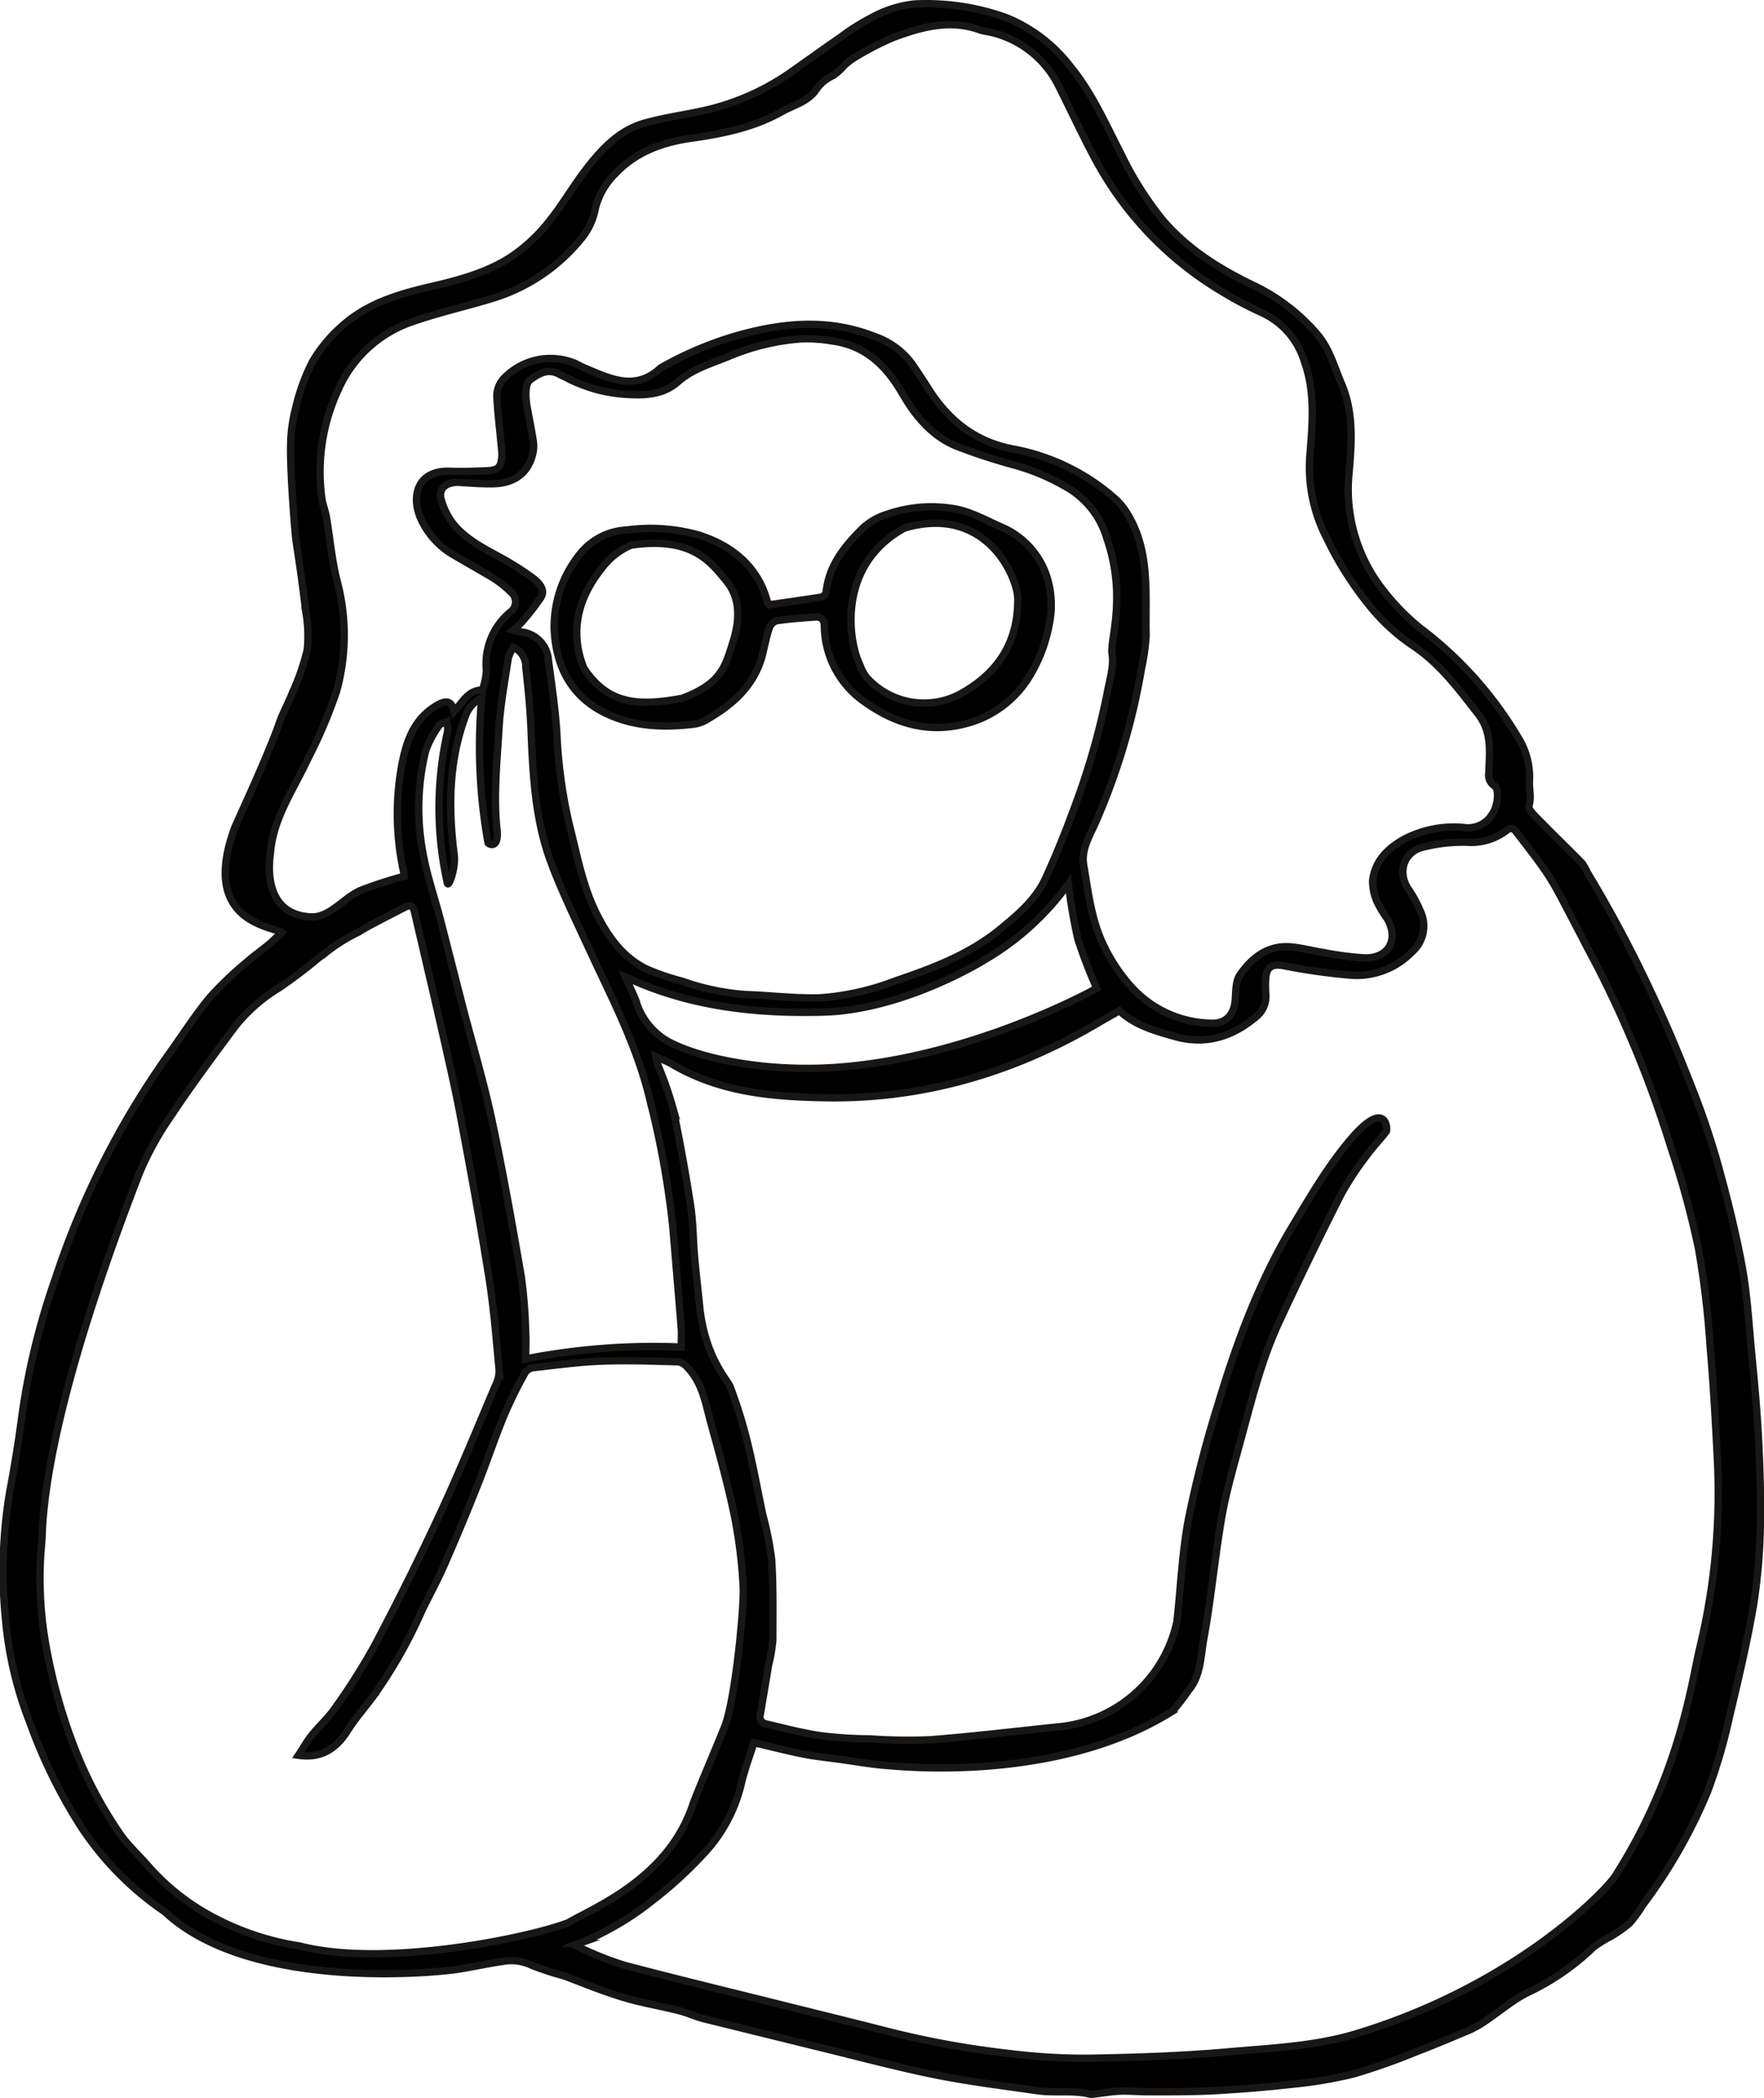
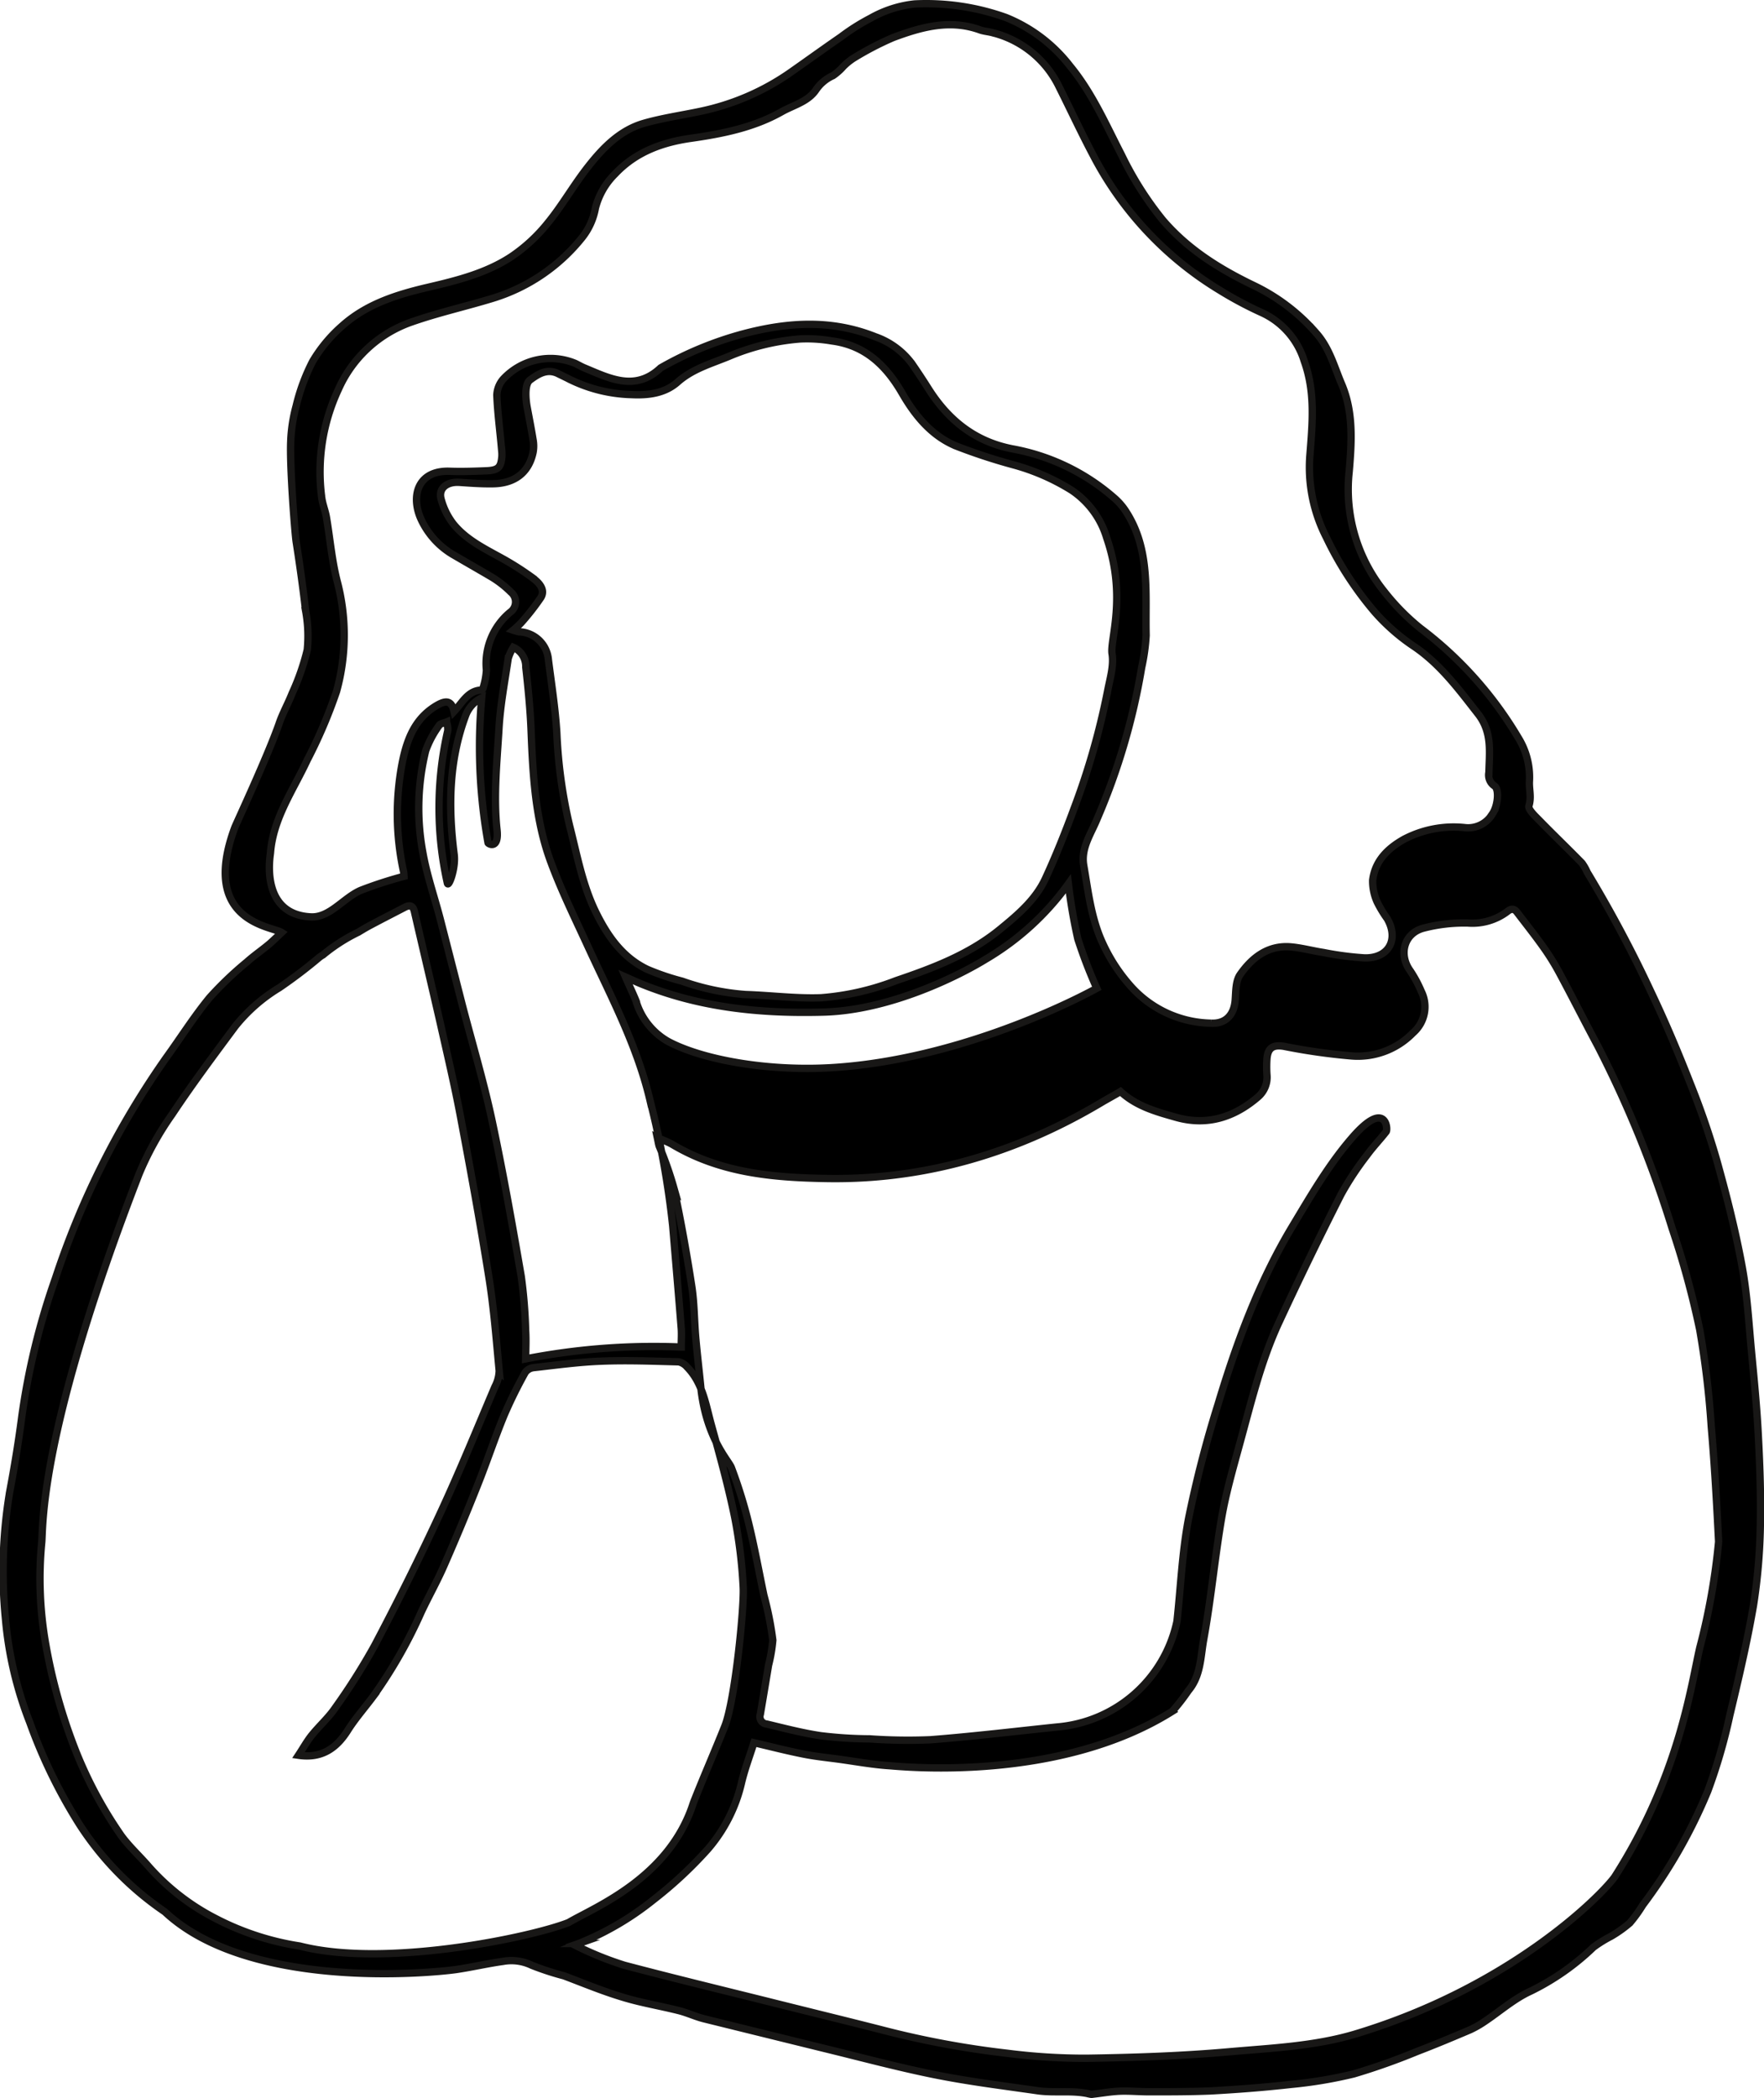
<svg xmlns="http://www.w3.org/2000/svg" id="Ebene_1" data-name="Ebene 1" viewBox="0 0 240.22 285.71">
  <defs>
    <style>.cls-1,.cls-2{stroke:#181716;stroke-miterlimit:10;}.cls-2{fill-rule:evenodd;}</style>
  </defs>
-   <path class="cls-1" d="M334.4,358.21c-.19-3.93-.58-7.86-.95-11.79s-.58-7.79-1.29-11.61c-.88-4.76-2.07-9.48-3.37-14.14a108.06,108.06,0,0,0-3.59-10.49c-1.66-4.24-3.43-8.46-5.39-12.58a172.43,172.43,0,0,0-8.73-16.38,6.67,6.67,0,0,0-.7-1.23c-1.89-1.94-3.85-3.81-5.74-5.75-.61-.63-1.65-1.57-1.49-2.06.37-1.19,0-2.27.07-3.38a10.2,10.2,0,0,0-1.54-5.92A51.46,51.46,0,0,0,288.36,248a30.69,30.69,0,0,1-4.92-5,22.17,22.17,0,0,1-4.77-16.32c.34-4,.62-8.12-1.06-12-1-2.37-1.65-4.88-3.45-6.89a26.29,26.29,0,0,0-8.29-6.36c-4.71-2.25-9.1-4.94-12.58-9a45.49,45.49,0,0,1-5.62-8.87c-2.14-4.14-4-8.45-7-12.09a20.89,20.89,0,0,0-8.75-6.63A32.22,32.22,0,0,0,219.47,163a15.52,15.52,0,0,0-6,1.95,28,28,0,0,0-4,2.53c-2.29,1.58-4.55,3.21-6.83,4.81a33.3,33.3,0,0,1-12.42,5.35c-2.53.53-5.11.9-7.59,1.61-3.26.94-5.57,3.32-7.59,5.89s-3.51,5.25-5.5,7.68a22.37,22.37,0,0,1-5,4.61c-3.4,2.23-7.37,3.23-11.28,4.14-4.3,1-8.42,2.3-11.74,5.28a19.88,19.88,0,0,0-4,4.81,26.71,26.71,0,0,0-2.25,6.08,21.3,21.3,0,0,0-.74,4.83c-.15,3.38.56,12.47.74,13.65.49,3.13.93,6.27,1.29,9.41a18.8,18.8,0,0,1,.22,5.33,32.39,32.39,0,0,1-2.06,5.91c-.53,1.35-1.25,2.63-1.73,4-1.54,4.45-5.92,13.83-6.08,14.27-4.76,12.86,5.05,13.43,6.39,14.29-.59.56-1.05,1-1.57,1.47-1,.86-2.16,1.64-3.16,2.54a46.67,46.67,0,0,0-5.08,4.85c-2.12,2.58-3.91,5.42-5.87,8.13a114,114,0,0,0-15.12,30.07,96.33,96.33,0,0,0-4.61,19c-.44,3.38-1,6.76-1.63,10.11a65.57,65.57,0,0,0-.58,17.24A50.67,50.67,0,0,0,99,397a70.71,70.71,0,0,0,6.75,13.85,41.66,41.66,0,0,0,11.63,11.92c11.38,10.68,36,8.37,39.58,7.88,2.17-.31,4.3-.82,6.47-1.12a6.37,6.37,0,0,1,3.91.52,37.57,37.57,0,0,0,4.39,1.44c2.66,1,5.26,2.09,8,2.91,2.5.77,5.11,1.19,7.65,1.83,1.16.29,2.26.82,3.42,1.11q8.1,2,16.23,4c5.06,1.23,10.1,2.59,15.21,3.62,4.63.93,9.34,1.51,14,2.18,2.37.34,4.81-.12,7.18.47a.85.85,0,0,0,.35,0c1.23-.14,2.45-.36,3.68-.41s2.67.08,4,.08c2.76,0,5.52,0,8.27-.11,3.68-.2,7.35-.48,11-.89a60.1,60.1,0,0,0,8.57-1.43,88.3,88.3,0,0,0,8.66-3.07c2.41-.92,4.79-1.92,7.17-2.93a13.71,13.71,0,0,0,2-1.14c2.08-1.39,4-3.1,6.24-4.12a33.44,33.44,0,0,0,8.58-6,17.42,17.42,0,0,1,2.39-1.48,16.88,16.88,0,0,0,2.56-1.82,18.67,18.67,0,0,0,1.75-2.42,70.86,70.86,0,0,0,8.86-15.52,74.47,74.47,0,0,0,3-10.31c1.2-5,2.37-10,3.23-15a78.35,78.35,0,0,0,.93-10.83C334.74,366.2,334.61,362.2,334.4,358.21ZM131.77,278.62c.36-4.74,3.09-8.53,5-12.65a67.64,67.64,0,0,0,4-9.36,28.69,28.69,0,0,0,.06-15.11c-.71-2.82-.95-5.75-1.44-8.62-.16-.93-.55-1.83-.65-2.77A26.51,26.51,0,0,1,141,215.53a17,17,0,0,1,9.74-9.14c3.7-1.32,7.56-2.17,11.32-3.32a24.89,24.89,0,0,0,12.15-8.26,9,9,0,0,0,1.81-4,10,10,0,0,1,2.69-4.68c2.83-3,6.45-4.3,10.39-4.85,4.27-.61,8.49-1.46,12.28-3.6,1.6-.91,3.58-1.35,4.69-3a5.5,5.5,0,0,1,2.3-1.92,7.44,7.44,0,0,0,1.41-1.25,8.15,8.15,0,0,1,1.38-1.12,41.23,41.23,0,0,1,5.39-2.81c3.82-1.43,7.73-2.53,11.84-1.05.56.2,1.17.23,1.74.39a13.77,13.77,0,0,1,9.05,7.39c1.55,3.09,3,6.21,4.62,9.27A46.66,46.66,0,0,0,261.08,202a50.9,50.9,0,0,0,5.62,3,10.7,10.7,0,0,1,5.86,6.66c1.53,4.26,1.09,8.54.76,12.81a20.9,20.9,0,0,0,2.25,11.18,46.46,46.46,0,0,0,6.56,10.12,27.17,27.17,0,0,0,5.18,4.58c3.69,2.44,6.21,5.87,8.87,9.27,2,2.52,1.58,5.21,1.52,8a1.78,1.78,0,0,0,.75,1.85c.69.45.47,2.72-.26,3.79a3.83,3.83,0,0,1-3.69,1.9,14.55,14.55,0,0,0-8.35,1.57c-2.25,1.26-3.95,2.95-4.28,5.57a6.88,6.88,0,0,0,.62,3,16.42,16.42,0,0,0,1.36,2.25c1.63,2.84.19,5.43-3.1,5.34a42.11,42.11,0,0,1-5.56-.73c-1.5-.23-3-.64-4.47-.77-3.09-.26-5.28,1.45-6.9,3.77-.62.89-.58,2.29-.67,3.47-.15,2-1.28,3.25-3.28,3.15A15,15,0,0,1,249.15,297a23.48,23.48,0,0,1-4-6c-1.62-3.43-2-7.08-2.63-10.71-.4-2.36,1-4.29,1.83-6.34a88.64,88.64,0,0,0,6.06-20.6,27.51,27.51,0,0,0,.61-4.37c-.13-5.77.63-11.71-2.79-16.94a8.63,8.63,0,0,0-1.57-1.79,28.88,28.88,0,0,0-13.85-6.67c-5.15-1-8.77-3.95-11.48-8.26-.7-1.11-1.43-2.21-2.18-3.3a10.45,10.45,0,0,0-5-3.7c-6-2.4-11.94-2-18-.4A47.43,47.43,0,0,0,185,212.5l-.1.06c-3.45,3.24-6.91,1.44-10.37,0-.44-.18-.85-.43-1.28-.63a8.79,8.79,0,0,0-9.8,2.17,3.55,3.55,0,0,0-.85,2.15c.09,2.34.4,4.66.61,7a8.16,8.16,0,0,1,.08,1.31c-.12,1.52-.47,1.91-2,2-1.71.07-3.42.13-5.12.07-4.26-.15-5.27,3.22-4,6.29a10.88,10.88,0,0,0,4.66,5.17c1.71,1,3.47,2,5.16,3a14,14,0,0,1,2.53,2,1.72,1.72,0,0,1-.11,2.74,9.07,9.07,0,0,0-3.23,7.87,9.71,9.71,0,0,1-.43,2.35c0,.14-.16.36-.26.37-1.85.09-2.56,1.69-3.72,2.92-.31-1.42-1-1.58-2.22-.9-3,1.69-4.12,4.48-4.78,7.61a36.8,36.8,0,0,0,.13,15.11,5.92,5.92,0,0,1,.06.62,55.52,55.52,0,0,0-5.89,1.91c-2.33,1-4.2,3.72-6.75,3.62C130.25,287,131.75,278.93,131.77,278.62Zm34.75,65a67,67,0,0,0-.6-7.37c-1.23-7.13-2.49-14.26-4-21.33-1.12-5.21-2.65-10.34-4-15.51-1-3.9-2-7.81-3-11.7-.8-3.09-1.87-6.12-2.41-9.24a32.89,32.89,0,0,1,.4-13.79,13.38,13.38,0,0,1,1.84-3.45c.15-.26.64-.31,1-.46a3.23,3.23,0,0,1,.17,1.16,47,47,0,0,0-.06,20.77c.15.69,1.17-2,.93-3.88-.81-6.37-.75-12.67,1.51-18.79a4.38,4.38,0,0,1,2.24-2.55,74.13,74.13,0,0,0,.86,19.73c0,.15,1.53,1,1.22-1.79-.49-4.55,0-9.18.27-13.75.18-3.2.79-6.38,1.26-9.56a6.33,6.33,0,0,1,.69-1.51,2.84,2.84,0,0,1,1.7,2.69c.33,2.94.62,5.89.73,8.83.24,6,.57,12.09,2.71,17.8,1.41,3.8,3.21,7.47,4.91,11.16,3.19,6.95,6.82,13.71,8.58,21.25a120.33,120.33,0,0,1,3.08,17.06c.39,4.64.79,9.28,1.16,13.93.06.79,0,1.59,0,2.56a91.13,91.13,0,0,0-21.19,1.61C166.54,346.09,166.6,344.86,166.52,343.64Zm1.06-102.4a39.54,39.54,0,0,0-4.12-2.65c-2.41-1.34-4.94-2.54-6.73-4.7a9.49,9.49,0,0,1-1.72-3.45c-.41-1.46.78-2.4,2.51-2.28,1.47.1,2.95.21,4.42.19,3.06,0,5-1.5,5.59-4.25a4.75,4.75,0,0,0,0-1.76c-.24-1.49-.54-3-.81-4.45-.05-.27-.53-3,.41-3.68,1.11-.81,2.35-1.61,3.86-.83.5.25,1,.48,1.5.74a20.17,20.17,0,0,0,8.42,2.09c2.21.11,4.51-.12,6.31-1.71,2.12-1.88,4.82-2.57,7.32-3.64a31.1,31.1,0,0,1,9.39-2.23,19.86,19.86,0,0,1,4.27.27c4.56.59,7.42,3.35,9.64,7.2,1.74,3,4,5.77,7.36,7.13a76.56,76.56,0,0,0,7.59,2.5,29.72,29.72,0,0,1,8.08,3.5,11.9,11.9,0,0,1,4.79,6.52c2.75,8,.42,13.83.72,15.75.27,1.65-.31,3.46-.63,5.18,0,.09,0,.17-.05.25a99.51,99.51,0,0,1-4.45,15.51c-1.2,3.27-2.49,6.51-3.95,9.67-1.34,2.89-3.75,4.92-6.17,6.9-4.2,3.43-9.13,5.29-14.17,7a35.74,35.74,0,0,1-10.23,2.33c-3.41.12-6.84-.33-10.27-.44a33,33,0,0,1-8.63-1.82,33,33,0,0,1-4.74-1.61c-3.37-1.61-5.4-4.51-7-7.76-1.85-3.76-2.57-7.86-3.6-11.87a66.78,66.78,0,0,1-1.72-12.52c-.2-3.33-.72-6.65-1.15-10a4.14,4.14,0,0,0-4-3.81,6.77,6.77,0,0,1-.8-.22,12.71,12.71,0,0,0,1.08-1,32.84,32.84,0,0,0,2.69-3.44C169.22,242.8,168.42,241.86,167.58,241.24Zm14,57.59c-.4-1-.89-2-1.46-3.32l1.76.78c8.07,3.37,16.48,4.23,25.17,4,9.22-.23,18.72-5.11,22.1-7.19a36.9,36.9,0,0,0,11.28-10.28,74.58,74.58,0,0,0,1.29,7.52,66.33,66.33,0,0,0,2.58,6.71c-4.53,2.48-19.45,9.62-35.41,10.76-9.07.66-18.29-1-23-3.54A9.41,9.41,0,0,1,181.57,298.83ZM135.78,427.44a36.94,36.94,0,0,1-11.44-3.73,31,31,0,0,1-9.13-7.07c-1.22-1.42-2.62-2.69-3.73-4.19a57.08,57.08,0,0,1-6.69-12.79,74.67,74.67,0,0,1-3.61-13.25,51.44,51.44,0,0,1-.55-14c.19-2.62-.22-15.28,13.25-50.1a42,42,0,0,1,4.51-8.14c2.71-4.08,5.64-8,8.57-11.95a22.72,22.72,0,0,1,6-5.26,65.67,65.67,0,0,0,5.43-4.12,3.38,3.38,0,0,1,.52-.35,23.72,23.72,0,0,1,4.84-3.11c.62-.38,1.18-.71,1.74-1,1.52-.81,3.05-1.59,4.57-2.38.68-.35,1.12-.25,1.31.57,1.18,5.13,2.4,10.26,3.57,15.39.92,4.09,1.88,8.17,2.66,12.28,1.39,7.37,2.74,14.74,3.92,22.15.67,4.2,1,8.47,1.4,12.72a4.86,4.86,0,0,1-.57,2.14c-2.43,5.73-4.78,11.49-7.4,17.14-2.83,6.11-5.84,12.16-9,18.14a86.57,86.57,0,0,1-5.37,8.49c-.91,1.34-2.16,2.44-3.19,3.72-.65.81-1.16,1.74-1.81,2.72,3.2.48,5.19-1,6.66-3.3,1-1.6,2.28-3.06,3.42-4.58A64.58,64.58,0,0,0,152.29,382c1-2.13,2.16-4.18,3.1-6.33q2.42-5.51,4.63-11.1c1.24-3.11,2.29-6.29,3.56-9.38a62.42,62.42,0,0,1,2.89-5.86,1.65,1.65,0,0,1,1.14-.65c3.08-.34,6.15-.77,9.24-.88,3.5-.14,7,0,10.51.09a2.07,2.07,0,0,1,1.13.69c2.19,2.22,2.57,5.23,3.35,8,1.15,4.15,2.3,8.31,3.16,12.53a66.91,66.91,0,0,1,1.15,9.47c.15,2.62-1.1,15.39-2.51,18.93s-2.9,6.92-4.27,10.41c-3.27,10.27-13.44,14.22-17,16.32C167.43,426.21,147.52,430.46,135.78,427.44ZM326.42,386.8c-1.2,5.16-2.8,17.5-11.61,31.25-2.08,2.83-14.41,15.06-35.24,21.35-5.56,1.68-11.49,1.93-17.28,2.44-6.43.57-12.9.78-19.36.88a83.5,83.5,0,0,1-10.82-.68,123.08,123.08,0,0,1-16.79-3.11c-5-1.28-10.11-2.52-15.17-3.79-6.73-1.68-13.47-3.31-20.17-5.08a43.48,43.48,0,0,1-6.79-2.77l.57-.2a39.78,39.78,0,0,0,10.14-5.93,55.91,55.91,0,0,0,7.43-6.91,21.08,21.08,0,0,0,4.58-9c.42-1.81,1.09-3.56,1.7-5.5,2.31.54,4.52,1.11,6.75,1.55,1.59.32,3.22.48,4.84.7,2.27.31,4.53.73,6.8.88,1.64.11,23,2.38,38.59-7.41a27.66,27.66,0,0,0,2.18-2.81c1.7-2,1.66-4.58,2.08-6.92,1-5.48,1.5-11,2.44-16.54.57-3.33,1.51-6.61,2.4-9.87,1.57-5.68,2.92-11.45,5.42-16.82q4.08-8.79,8.46-17.43a41.25,41.25,0,0,1,3.52-5.33c.81-1.12,1.77-2.11,2.62-3.2.27-.36-.06-4.47-4.63.81-3.19,3.67-5.65,7.94-8.16,12.11-4.55,7.57-7.59,15.82-10.12,24.24a154.15,154.15,0,0,0-4,15.51c-.88,4.61-1.07,9.35-1.58,14a18.24,18.24,0,0,1-16.31,14.39c-5.76.6-11.5,1.29-17.27,1.74a73.55,73.55,0,0,1-8.26-.12,57.5,57.5,0,0,1-6.69-.43c-2.47-.37-4.89-1-7.34-1.59a1,1,0,0,1-.87-1.33c.38-2.23.75-4.45,1.12-6.68a21.33,21.33,0,0,0,.58-3.41c0-3.67.08-7.35-.16-11a44.62,44.62,0,0,0-1.21-6.09c-.7-3.35-1.31-6.73-2.12-10a65.39,65.39,0,0,0-2.31-7.4c-.38-1-3.29-3.82-4.12-10.52-.23-2.38-.52-4.75-.73-7.14s-.19-4.71-.54-7c-.69-4.48-1.49-8.95-2.43-13.38a48.88,48.88,0,0,0-2-5.71c-.1-.29-.14-.6-.27-1.2.79.37,1.41.58,2,.91,6.52,3.89,13.58,4.55,21.12,4.67,10.09.17,23.06-1.87,37.2-10.26.88-.53,1.78-1,2.76-1.59,2.14,2,4.87,2.76,7.58,3.52,4.22,1.19,7.93,0,11.17-2.8a3.52,3.52,0,0,0,1.19-3,15.58,15.58,0,0,1,0-2.16c.12-1.52.83-1.95,2.32-1.71a82.64,82.64,0,0,0,9.21,1.31,10.47,10.47,0,0,0,8.36-3.14,4.69,4.69,0,0,0,1.12-5.67,16.42,16.42,0,0,0-1.53-2.83c-1.54-2.16-.84-5,1.76-5.74a22.06,22.06,0,0,1,6.12-.72,7.9,7.9,0,0,0,5.37-1.56c.49-.4.92-.45,1.33.09,1.18,1.55,2.39,3.07,3.52,4.66a32.46,32.46,0,0,1,2.22,3.55c1.78,3.3,3.46,6.65,5.23,9.95a153.24,153.24,0,0,1,10.15,24.89,120.44,120.44,0,0,1,3.76,13.81,124.1,124.1,0,0,1,1.57,13.2c.45,5.21.74,10.44,1,15.66A89.55,89.55,0,0,1,326.42,386.8Z" transform="translate(-94.94 -162.46)" />
-   <path class="cls-2" d="M199.66,244.81c2.49-.36,4.85-.68,7.2-1.06a1,1,0,0,0,.59-.75c.4-3.65,2.6-6.29,5.06-8.7a8.75,8.75,0,0,1,3.31-1.84,18.43,18.43,0,0,1,9.1-.72c2.18.37,4.25,1.53,6.31,2.45a11,11,0,0,1,6.48,7.52,12.68,12.68,0,0,1,.13,5.68,20.83,20.83,0,0,1-2.93,7.52,14.33,14.33,0,0,1-6.8,5.56c-5.52,2.06-10.6,1-15.37-2.4a12.72,12.72,0,0,1-5.54-10.34c0-1-.49-1.31-1.32-1.25-1.73.12-3.46.25-5.18.5a1.59,1.59,0,0,0-1,1c-.42,1.27-.67,2.61-1,3.9-1.19,4.18-4.23,6.72-7.83,8.74a4.74,4.74,0,0,1-1.72.48c-4.1.46-8.18.26-11.92-1.62-4.58-2.3-6.58-6.35-6.82-11.3a15.76,15.76,0,0,1,3.4-10.15,8.69,8.69,0,0,1,6.45-3.4,24.18,24.18,0,0,1,10,.73c4.54,1.5,8,4.36,9.23,9.22A.79.79,0,0,0,199.66,244.81Zm33.88-.5c.23-2.74-4-13.3-15.42-9.95-8.92,4.85-7.72,14.68-6.32,18.07a7.74,7.74,0,0,0,1.17,2.29,10.5,10.5,0,0,0,12.79,2.21C230.64,254.22,233.5,250.18,233.54,244.31Zm-45.69,13.23c5.26-2,5.81-4.16,6.93-7.75.89-2.87,1.06-5.88-1-8.32s-4.55-6-12.91-4.78a9.73,9.73,0,0,0-4,3.18c-3.2,4-4.41,8.56-2.42,13.57C177.78,258.48,182,258.61,187.85,257.54Z" transform="translate(-94.94 -162.46)" />
+   <path class="cls-1" d="M334.4,358.21c-.19-3.93-.58-7.86-.95-11.79s-.58-7.79-1.29-11.61c-.88-4.76-2.07-9.48-3.37-14.14a108.06,108.06,0,0,0-3.59-10.49c-1.66-4.24-3.43-8.46-5.39-12.58a172.43,172.43,0,0,0-8.73-16.38,6.67,6.67,0,0,0-.7-1.23c-1.89-1.94-3.85-3.81-5.74-5.75-.61-.63-1.65-1.57-1.49-2.06.37-1.19,0-2.27.07-3.38a10.2,10.2,0,0,0-1.54-5.92A51.46,51.46,0,0,0,288.36,248a30.69,30.69,0,0,1-4.92-5,22.17,22.17,0,0,1-4.77-16.32c.34-4,.62-8.12-1.06-12-1-2.37-1.65-4.88-3.45-6.89a26.29,26.29,0,0,0-8.29-6.36c-4.71-2.25-9.1-4.94-12.58-9a45.49,45.49,0,0,1-5.62-8.87c-2.14-4.14-4-8.45-7-12.09a20.89,20.89,0,0,0-8.75-6.63A32.22,32.22,0,0,0,219.47,163a15.52,15.52,0,0,0-6,1.95,28,28,0,0,0-4,2.53c-2.29,1.58-4.55,3.21-6.83,4.81a33.3,33.3,0,0,1-12.42,5.35c-2.53.53-5.11.9-7.59,1.61-3.26.94-5.57,3.32-7.59,5.89s-3.51,5.25-5.5,7.68a22.37,22.37,0,0,1-5,4.61c-3.4,2.23-7.37,3.23-11.28,4.14-4.3,1-8.42,2.3-11.74,5.28a19.88,19.88,0,0,0-4,4.81,26.71,26.71,0,0,0-2.25,6.08,21.3,21.3,0,0,0-.74,4.83c-.15,3.38.56,12.47.74,13.65.49,3.13.93,6.27,1.29,9.41a18.8,18.8,0,0,1,.22,5.33,32.39,32.39,0,0,1-2.06,5.91c-.53,1.35-1.25,2.63-1.73,4-1.54,4.45-5.92,13.83-6.08,14.27-4.76,12.86,5.05,13.43,6.39,14.29-.59.56-1.05,1-1.57,1.47-1,.86-2.16,1.64-3.16,2.54a46.67,46.67,0,0,0-5.08,4.85c-2.12,2.58-3.91,5.42-5.87,8.13a114,114,0,0,0-15.12,30.07,96.33,96.33,0,0,0-4.61,19c-.44,3.38-1,6.76-1.63,10.11a65.57,65.57,0,0,0-.58,17.24A50.67,50.67,0,0,0,99,397a70.71,70.71,0,0,0,6.75,13.85,41.66,41.66,0,0,0,11.63,11.92c11.38,10.68,36,8.37,39.58,7.88,2.17-.31,4.3-.82,6.47-1.12a6.37,6.37,0,0,1,3.91.52,37.57,37.57,0,0,0,4.39,1.44c2.66,1,5.26,2.09,8,2.91,2.5.77,5.11,1.19,7.65,1.83,1.16.29,2.26.82,3.42,1.11q8.1,2,16.23,4c5.06,1.23,10.1,2.59,15.21,3.62,4.63.93,9.34,1.51,14,2.18,2.37.34,4.81-.12,7.18.47a.85.85,0,0,0,.35,0c1.23-.14,2.45-.36,3.68-.41s2.67.08,4,.08c2.76,0,5.52,0,8.27-.11,3.68-.2,7.35-.48,11-.89a60.1,60.1,0,0,0,8.57-1.43,88.3,88.3,0,0,0,8.66-3.07c2.41-.92,4.79-1.92,7.17-2.93a13.71,13.71,0,0,0,2-1.14c2.08-1.39,4-3.1,6.24-4.12a33.44,33.44,0,0,0,8.58-6,17.42,17.42,0,0,1,2.39-1.48,16.88,16.88,0,0,0,2.56-1.82,18.67,18.67,0,0,0,1.75-2.42,70.86,70.86,0,0,0,8.86-15.52,74.47,74.47,0,0,0,3-10.31c1.2-5,2.37-10,3.23-15a78.35,78.35,0,0,0,.93-10.83C334.74,366.2,334.61,362.2,334.4,358.21ZM131.77,278.62c.36-4.74,3.09-8.53,5-12.65a67.64,67.64,0,0,0,4-9.36,28.69,28.69,0,0,0,.06-15.11c-.71-2.82-.95-5.75-1.44-8.62-.16-.93-.55-1.83-.65-2.77A26.51,26.51,0,0,1,141,215.53a17,17,0,0,1,9.74-9.14c3.7-1.32,7.56-2.17,11.32-3.32a24.89,24.89,0,0,0,12.15-8.26,9,9,0,0,0,1.81-4,10,10,0,0,1,2.69-4.68c2.83-3,6.45-4.3,10.39-4.85,4.27-.61,8.49-1.46,12.28-3.6,1.6-.91,3.58-1.35,4.69-3a5.5,5.5,0,0,1,2.3-1.92,7.44,7.44,0,0,0,1.41-1.25,8.15,8.15,0,0,1,1.38-1.12,41.23,41.23,0,0,1,5.39-2.81c3.82-1.43,7.73-2.53,11.84-1.05.56.2,1.17.23,1.74.39a13.77,13.77,0,0,1,9.05,7.39c1.55,3.09,3,6.21,4.62,9.27A46.66,46.66,0,0,0,261.08,202a50.9,50.9,0,0,0,5.62,3,10.7,10.7,0,0,1,5.86,6.66c1.53,4.26,1.09,8.54.76,12.81a20.9,20.9,0,0,0,2.25,11.18,46.46,46.46,0,0,0,6.56,10.12,27.17,27.17,0,0,0,5.18,4.58c3.69,2.44,6.21,5.87,8.87,9.27,2,2.52,1.58,5.21,1.52,8a1.78,1.78,0,0,0,.75,1.85c.69.45.47,2.72-.26,3.79a3.83,3.83,0,0,1-3.69,1.9,14.55,14.55,0,0,0-8.35,1.57c-2.25,1.26-3.95,2.95-4.28,5.57a6.88,6.88,0,0,0,.62,3,16.42,16.42,0,0,0,1.36,2.25c1.63,2.84.19,5.43-3.1,5.34a42.11,42.11,0,0,1-5.56-.73c-1.5-.23-3-.64-4.47-.77-3.09-.26-5.28,1.45-6.9,3.77-.62.89-.58,2.29-.67,3.47-.15,2-1.28,3.25-3.28,3.15A15,15,0,0,1,249.15,297a23.48,23.48,0,0,1-4-6c-1.62-3.43-2-7.08-2.63-10.71-.4-2.36,1-4.29,1.83-6.34a88.64,88.64,0,0,0,6.06-20.6,27.51,27.51,0,0,0,.61-4.37c-.13-5.77.63-11.71-2.79-16.94a8.63,8.63,0,0,0-1.57-1.79,28.88,28.88,0,0,0-13.85-6.67c-5.15-1-8.77-3.95-11.48-8.26-.7-1.11-1.43-2.21-2.18-3.3a10.45,10.45,0,0,0-5-3.7c-6-2.4-11.94-2-18-.4A47.43,47.43,0,0,0,185,212.5l-.1.06c-3.45,3.24-6.91,1.44-10.37,0-.44-.18-.85-.43-1.28-.63a8.79,8.79,0,0,0-9.8,2.17,3.55,3.55,0,0,0-.85,2.15c.09,2.34.4,4.66.61,7a8.16,8.16,0,0,1,.08,1.31c-.12,1.52-.47,1.91-2,2-1.71.07-3.42.13-5.12.07-4.26-.15-5.27,3.22-4,6.29a10.88,10.88,0,0,0,4.66,5.17c1.71,1,3.47,2,5.16,3a14,14,0,0,1,2.53,2,1.72,1.72,0,0,1-.11,2.74,9.07,9.07,0,0,0-3.23,7.87,9.71,9.71,0,0,1-.43,2.35c0,.14-.16.36-.26.37-1.85.09-2.56,1.69-3.72,2.92-.31-1.42-1-1.58-2.22-.9-3,1.69-4.12,4.48-4.78,7.61a36.8,36.8,0,0,0,.13,15.11,5.92,5.92,0,0,1,.06.62,55.52,55.52,0,0,0-5.89,1.91c-2.33,1-4.2,3.72-6.75,3.62C130.25,287,131.75,278.93,131.77,278.62Zm34.75,65a67,67,0,0,0-.6-7.37c-1.23-7.13-2.49-14.26-4-21.33-1.12-5.21-2.65-10.34-4-15.51-1-3.9-2-7.81-3-11.7-.8-3.09-1.87-6.12-2.41-9.24a32.89,32.89,0,0,1,.4-13.79,13.38,13.38,0,0,1,1.84-3.45c.15-.26.64-.31,1-.46a3.23,3.23,0,0,1,.17,1.16,47,47,0,0,0-.06,20.77c.15.69,1.17-2,.93-3.88-.81-6.37-.75-12.67,1.51-18.79a4.38,4.38,0,0,1,2.24-2.55,74.13,74.13,0,0,0,.86,19.73c0,.15,1.53,1,1.22-1.79-.49-4.55,0-9.18.27-13.75.18-3.2.79-6.38,1.26-9.56a6.33,6.33,0,0,1,.69-1.51,2.84,2.84,0,0,1,1.7,2.69c.33,2.94.62,5.89.73,8.83.24,6,.57,12.09,2.71,17.8,1.41,3.8,3.21,7.47,4.91,11.16,3.19,6.95,6.82,13.71,8.58,21.25a120.33,120.33,0,0,1,3.08,17.06c.39,4.64.79,9.28,1.16,13.93.06.79,0,1.59,0,2.56a91.13,91.13,0,0,0-21.19,1.61C166.54,346.09,166.6,344.86,166.52,343.64Zm1.06-102.4a39.54,39.54,0,0,0-4.12-2.65c-2.41-1.34-4.94-2.54-6.73-4.7a9.49,9.49,0,0,1-1.72-3.45c-.41-1.46.78-2.4,2.51-2.28,1.47.1,2.95.21,4.42.19,3.06,0,5-1.5,5.59-4.25a4.75,4.75,0,0,0,0-1.76c-.24-1.49-.54-3-.81-4.45-.05-.27-.53-3,.41-3.68,1.11-.81,2.35-1.61,3.86-.83.5.25,1,.48,1.5.74a20.17,20.17,0,0,0,8.42,2.09c2.21.11,4.51-.12,6.31-1.71,2.12-1.88,4.82-2.57,7.32-3.64a31.1,31.1,0,0,1,9.39-2.23,19.86,19.86,0,0,1,4.27.27c4.56.59,7.42,3.35,9.64,7.2,1.74,3,4,5.77,7.36,7.13a76.56,76.56,0,0,0,7.59,2.5,29.72,29.72,0,0,1,8.08,3.5,11.9,11.9,0,0,1,4.79,6.52c2.75,8,.42,13.83.72,15.75.27,1.65-.31,3.46-.63,5.18,0,.09,0,.17-.05.25a99.51,99.51,0,0,1-4.45,15.51c-1.2,3.27-2.49,6.51-3.95,9.67-1.34,2.89-3.75,4.92-6.17,6.9-4.2,3.43-9.13,5.29-14.17,7a35.74,35.74,0,0,1-10.23,2.33c-3.41.12-6.84-.33-10.27-.44a33,33,0,0,1-8.63-1.82,33,33,0,0,1-4.74-1.61c-3.37-1.61-5.4-4.51-7-7.76-1.85-3.76-2.57-7.86-3.6-11.87a66.78,66.78,0,0,1-1.72-12.52c-.2-3.33-.72-6.65-1.15-10a4.14,4.14,0,0,0-4-3.81,6.77,6.77,0,0,1-.8-.22,12.71,12.71,0,0,0,1.08-1,32.84,32.84,0,0,0,2.69-3.44C169.22,242.8,168.42,241.86,167.58,241.24Zm14,57.59c-.4-1-.89-2-1.46-3.32l1.76.78c8.07,3.37,16.48,4.23,25.17,4,9.22-.23,18.72-5.11,22.1-7.19a36.9,36.9,0,0,0,11.28-10.28,74.58,74.58,0,0,0,1.29,7.52,66.33,66.33,0,0,0,2.58,6.71c-4.53,2.48-19.45,9.62-35.41,10.76-9.07.66-18.29-1-23-3.54A9.41,9.41,0,0,1,181.57,298.83ZM135.78,427.44a36.94,36.94,0,0,1-11.44-3.73,31,31,0,0,1-9.13-7.07c-1.22-1.42-2.62-2.69-3.73-4.19a57.08,57.08,0,0,1-6.69-12.79,74.67,74.67,0,0,1-3.61-13.25,51.44,51.44,0,0,1-.55-14c.19-2.62-.22-15.28,13.25-50.1a42,42,0,0,1,4.51-8.14c2.71-4.08,5.64-8,8.57-11.95a22.72,22.72,0,0,1,6-5.26,65.67,65.67,0,0,0,5.43-4.12,3.38,3.38,0,0,1,.52-.35,23.72,23.72,0,0,1,4.84-3.11c.62-.38,1.18-.71,1.74-1,1.52-.81,3.05-1.59,4.57-2.38.68-.35,1.12-.25,1.31.57,1.18,5.13,2.4,10.26,3.57,15.39.92,4.09,1.88,8.17,2.66,12.28,1.39,7.37,2.74,14.74,3.92,22.15.67,4.2,1,8.47,1.4,12.72a4.86,4.86,0,0,1-.57,2.14c-2.43,5.73-4.78,11.49-7.4,17.14-2.83,6.11-5.84,12.16-9,18.14a86.57,86.57,0,0,1-5.37,8.49c-.91,1.34-2.16,2.44-3.19,3.72-.65.81-1.16,1.74-1.81,2.72,3.2.48,5.19-1,6.66-3.3,1-1.6,2.28-3.06,3.42-4.58A64.58,64.58,0,0,0,152.29,382c1-2.13,2.16-4.18,3.1-6.33q2.42-5.51,4.63-11.1c1.24-3.11,2.29-6.29,3.56-9.38a62.42,62.42,0,0,1,2.89-5.86,1.65,1.65,0,0,1,1.14-.65c3.08-.34,6.15-.77,9.24-.88,3.5-.14,7,0,10.51.09a2.07,2.07,0,0,1,1.13.69c2.19,2.22,2.57,5.23,3.35,8,1.15,4.15,2.3,8.31,3.16,12.53a66.91,66.91,0,0,1,1.15,9.47c.15,2.62-1.1,15.39-2.51,18.93s-2.9,6.92-4.27,10.41c-3.27,10.27-13.44,14.22-17,16.32C167.43,426.21,147.52,430.46,135.78,427.44ZM326.42,386.8c-1.2,5.16-2.8,17.5-11.61,31.25-2.08,2.83-14.41,15.06-35.24,21.35-5.56,1.68-11.49,1.93-17.28,2.44-6.43.57-12.9.78-19.36.88a83.5,83.5,0,0,1-10.82-.68,123.08,123.08,0,0,1-16.79-3.11c-5-1.28-10.11-2.52-15.17-3.79-6.73-1.68-13.47-3.31-20.17-5.08a43.48,43.48,0,0,1-6.79-2.77l.57-.2a39.78,39.78,0,0,0,10.14-5.93,55.91,55.91,0,0,0,7.43-6.91,21.08,21.08,0,0,0,4.58-9c.42-1.81,1.09-3.56,1.7-5.5,2.31.54,4.52,1.11,6.75,1.55,1.59.32,3.22.48,4.84.7,2.27.31,4.53.73,6.8.88,1.64.11,23,2.38,38.59-7.41a27.66,27.66,0,0,0,2.18-2.81c1.7-2,1.66-4.58,2.08-6.92,1-5.48,1.5-11,2.44-16.54.57-3.33,1.51-6.61,2.4-9.87,1.57-5.68,2.92-11.45,5.42-16.82q4.08-8.79,8.46-17.43a41.25,41.25,0,0,1,3.52-5.33c.81-1.12,1.77-2.11,2.62-3.2.27-.36-.06-4.47-4.63.81-3.19,3.67-5.65,7.94-8.16,12.11-4.55,7.57-7.59,15.82-10.12,24.24a154.15,154.15,0,0,0-4,15.51c-.88,4.61-1.07,9.35-1.58,14a18.24,18.24,0,0,1-16.31,14.39c-5.76.6-11.5,1.29-17.27,1.74a73.55,73.55,0,0,1-8.26-.12,57.5,57.5,0,0,1-6.69-.43c-2.47-.37-4.89-1-7.34-1.59a1,1,0,0,1-.87-1.33c.38-2.23.75-4.45,1.12-6.68a21.33,21.33,0,0,0,.58-3.41a44.62,44.62,0,0,0-1.21-6.09c-.7-3.35-1.31-6.73-2.12-10a65.39,65.39,0,0,0-2.31-7.4c-.38-1-3.29-3.82-4.12-10.52-.23-2.38-.52-4.75-.73-7.14s-.19-4.71-.54-7c-.69-4.48-1.49-8.95-2.43-13.38a48.88,48.88,0,0,0-2-5.71c-.1-.29-.14-.6-.27-1.2.79.37,1.41.58,2,.91,6.52,3.89,13.58,4.55,21.12,4.67,10.09.17,23.06-1.87,37.2-10.26.88-.53,1.78-1,2.76-1.59,2.14,2,4.87,2.76,7.58,3.52,4.22,1.19,7.93,0,11.17-2.8a3.52,3.52,0,0,0,1.19-3,15.58,15.58,0,0,1,0-2.16c.12-1.52.83-1.95,2.32-1.71a82.64,82.64,0,0,0,9.21,1.31,10.47,10.47,0,0,0,8.36-3.14,4.69,4.69,0,0,0,1.12-5.67,16.42,16.42,0,0,0-1.53-2.83c-1.54-2.16-.84-5,1.76-5.74a22.06,22.06,0,0,1,6.12-.72,7.9,7.9,0,0,0,5.37-1.56c.49-.4.92-.45,1.33.09,1.18,1.55,2.39,3.07,3.52,4.66a32.46,32.46,0,0,1,2.22,3.55c1.78,3.3,3.46,6.65,5.23,9.95a153.24,153.24,0,0,1,10.15,24.89,120.44,120.44,0,0,1,3.76,13.81,124.1,124.1,0,0,1,1.57,13.2c.45,5.21.74,10.44,1,15.66A89.55,89.55,0,0,1,326.42,386.8Z" transform="translate(-94.94 -162.46)" />
</svg>